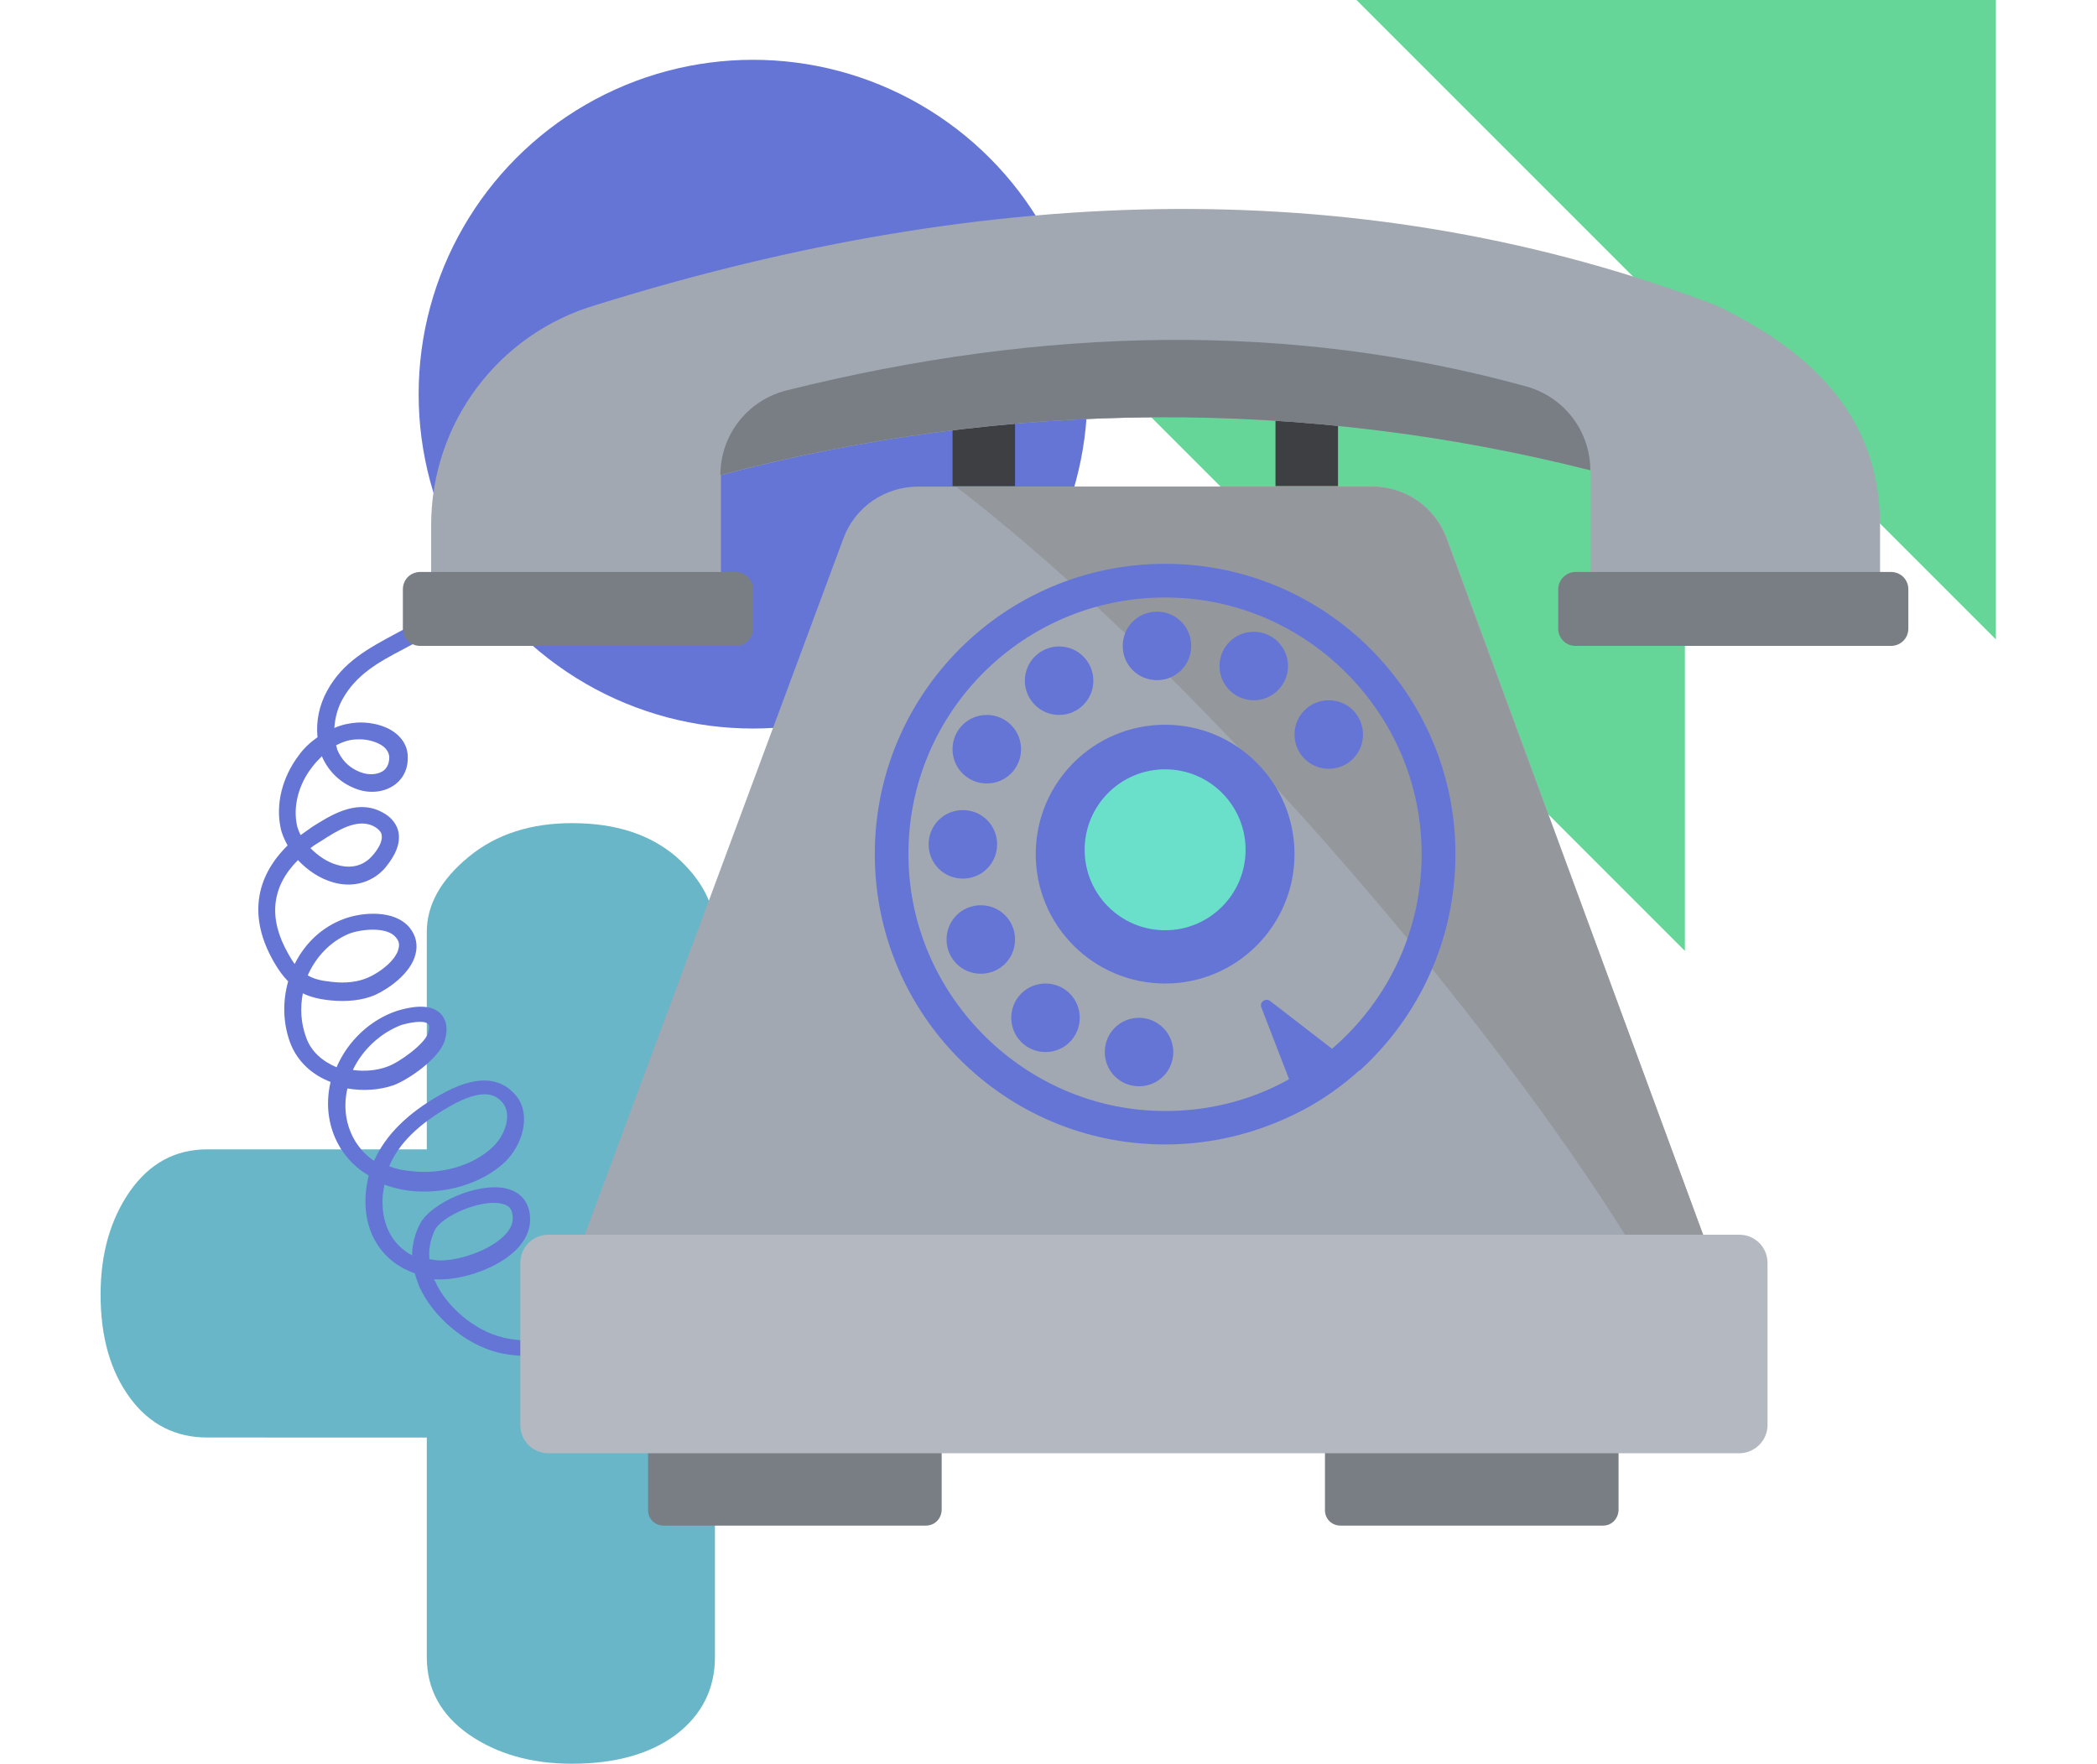
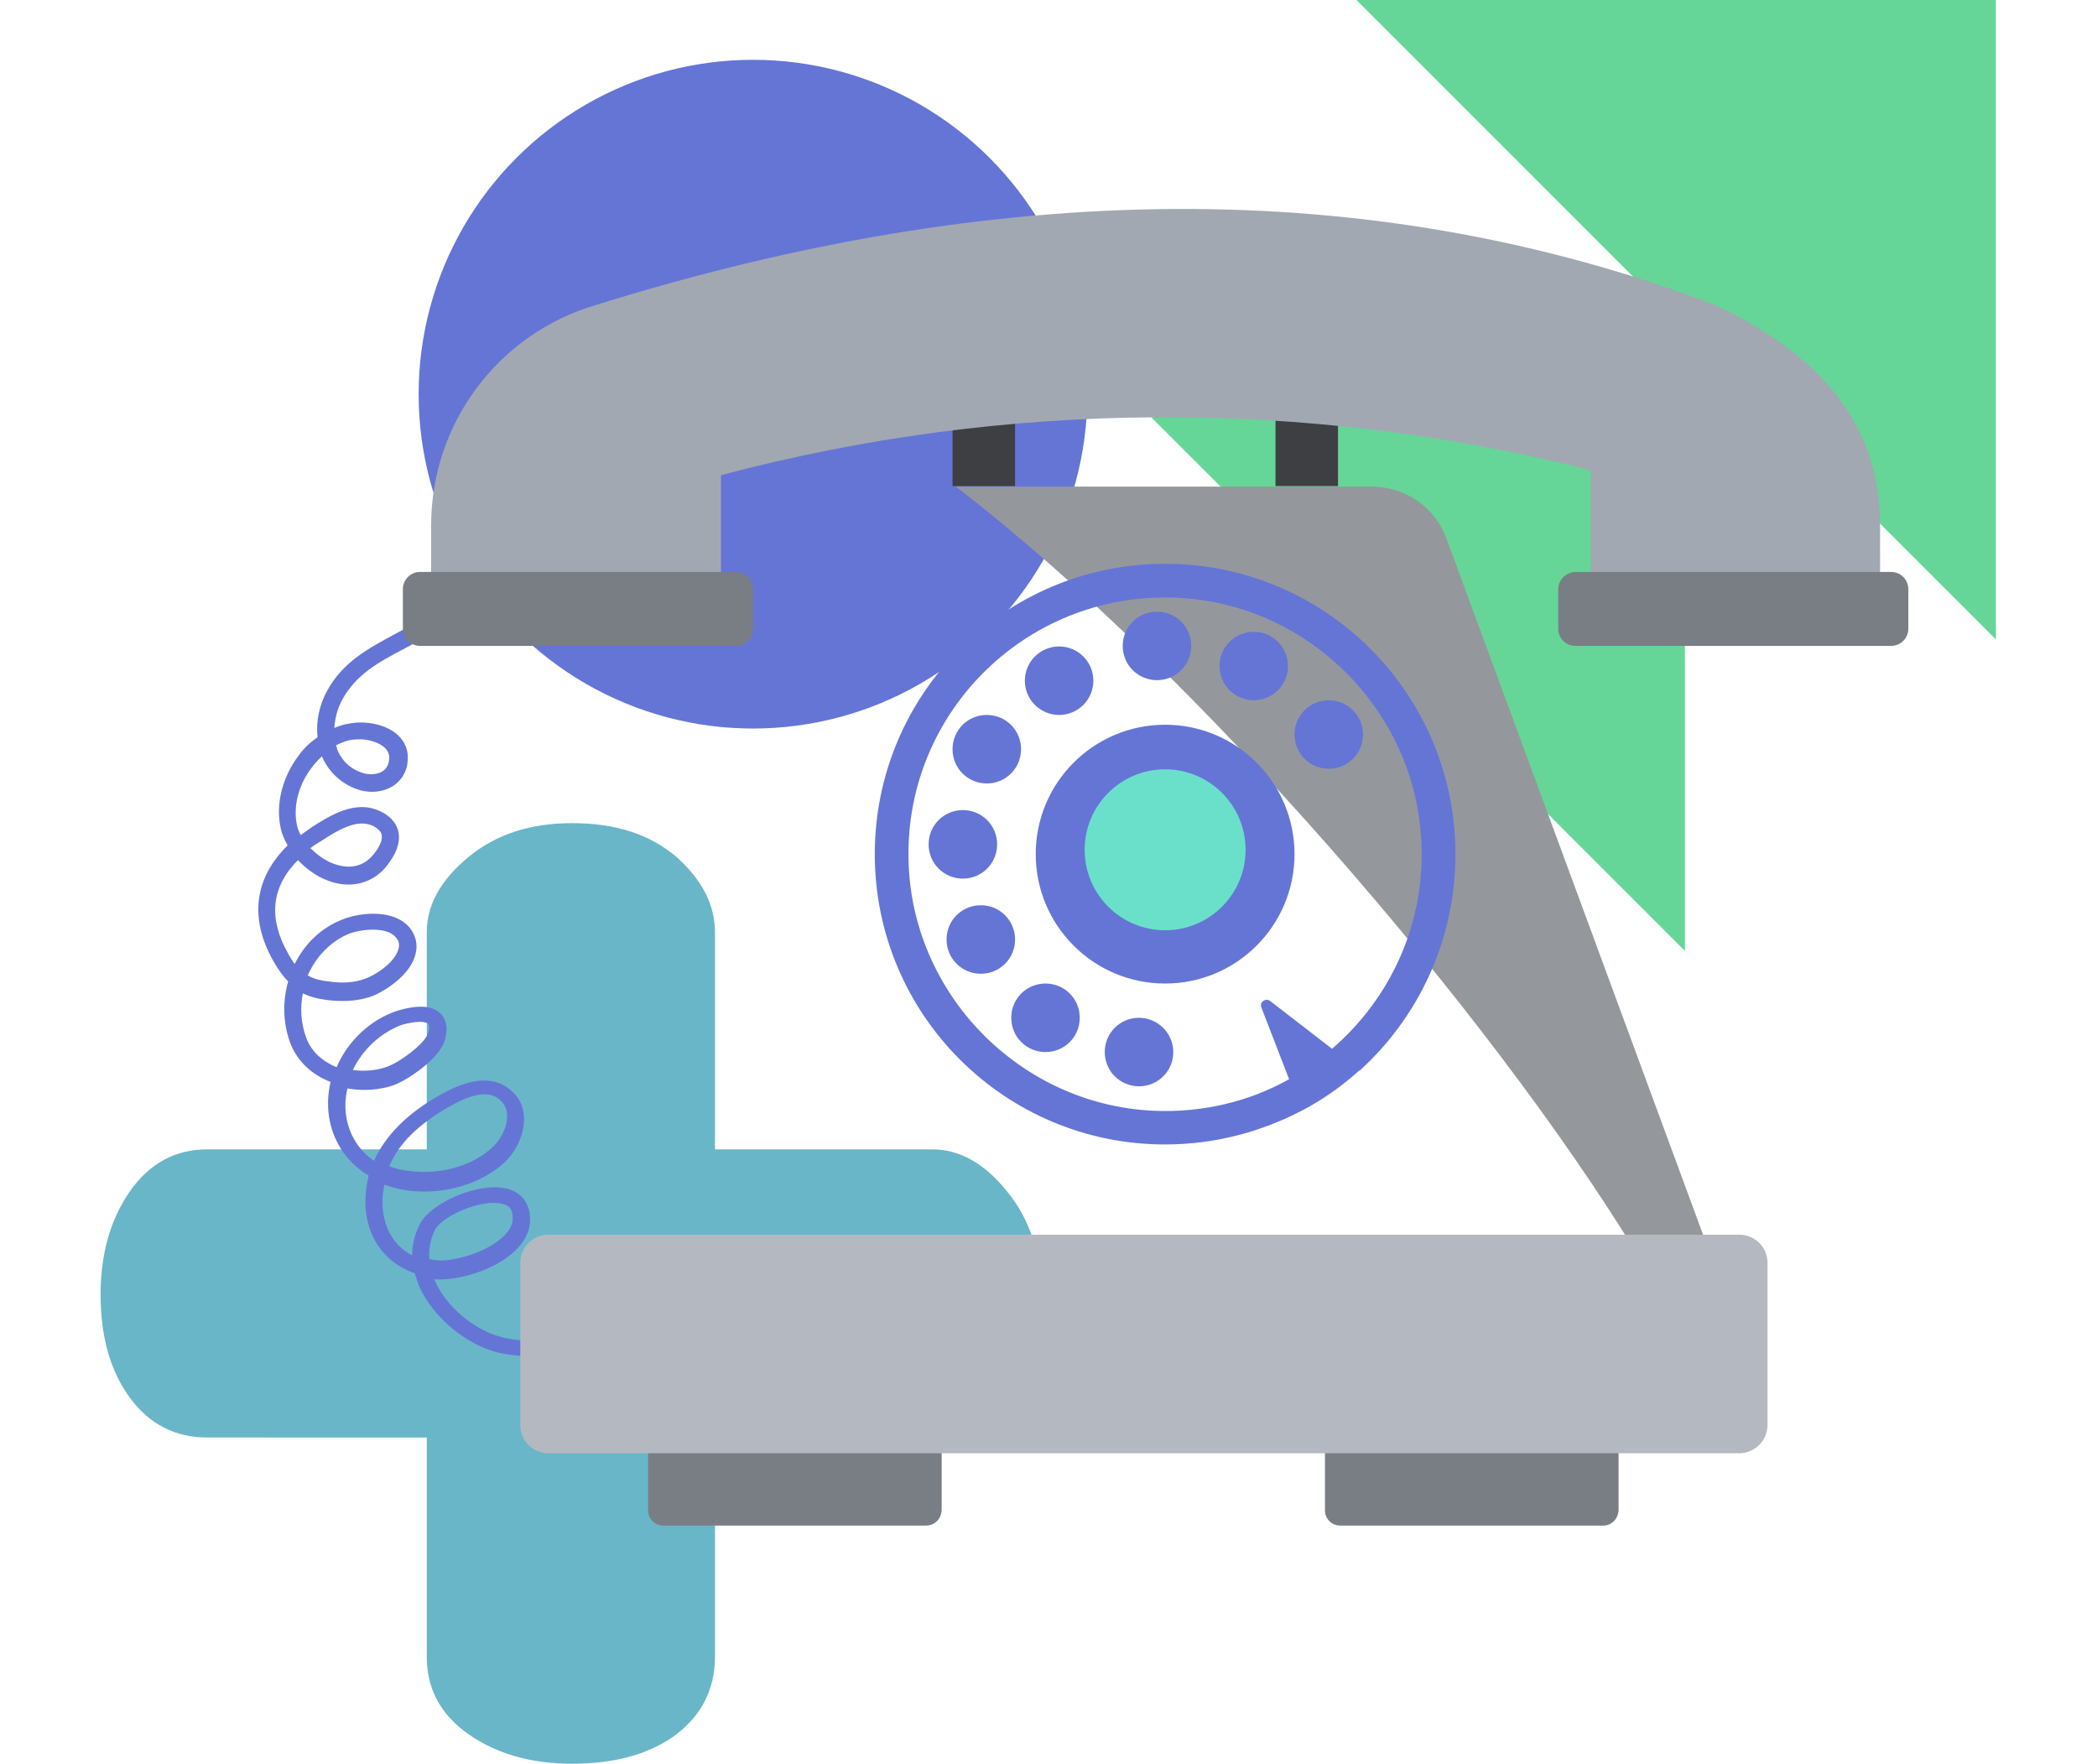
<svg xmlns="http://www.w3.org/2000/svg" version="1.1" id="OBJECTS" x="0px" y="0px" viewBox="0 0 385.7 324.4" style="enable-background:new 0 0 385.7 324.4;" xml:space="preserve">
  <style type="text/css">
	.st0{fill:#6575D6;}
	.st1{fill:#65D697;}
	.st2{fill:#69B6C9;}
	.st3{fill:#797E85;}
	.st4{fill:#A1A8B2;}
	.st5{fill:#94989D;}
	.st6{fill:#6AE0CB;}
	.st7{fill:#3D3F43;}
	.st8{fill:#B4B9C1;}
</style>
  <circle class="st0" cx="138.5" cy="72.5" r="61.5" />
  <polygon class="st1" points="367.1,117.6 367.1,0 249.5,0 " />
  <polygon class="st1" points="309.9,174.9 309.9,57.3 192.3,57.3 " />
  <g>
    <path class="st2" d="M105.2,324.4c-7.5,0-13.8-1.8-19-5.4c-5.1-3.6-7.7-8.3-7.7-14.2v-40.4H38.1c-5.8,0-10.6-2.4-14.2-7.3   c-3.6-4.9-5.4-11.2-5.4-19c0-7.5,1.8-13.8,5.4-19c3.6-5.1,8.3-7.7,14.2-7.7h40.4v-40c0-5,2.6-9.6,7.7-13.8s11.5-6.2,19-6.2   c8.1,0,14.4,2.1,19.2,6.2c4.7,4.2,7.1,8.8,7.1,13.8v40h40c5,0,9.6,2.6,13.7,7.7c4.2,5.1,6.3,11.5,6.3,19c0,7.8-2.1,14.1-6.3,19   c-4.2,4.9-8.8,7.3-13.7,7.3h-40v40.4c0,5.8-2.4,10.6-7.1,14.2C119.6,322.6,113.2,324.4,105.2,324.4z" />
  </g>
  <g>
    <path class="st0" d="M98.7,249.5c-2.6,0-5.3-0.3-7-0.7c-6.1-1.5-12.1-6.6-14.6-12.2c-0.3-0.8-0.6-1.6-0.8-2.4   c-6.1-2.1-9.7-7.7-9-15c0.1-1,0.3-2,0.5-3c-2.1-1.2-3.8-2.9-5.1-4.9c-2.3-3.7-2.9-8-1.9-12.3c-3.4-1.3-6.2-3.8-7.5-7.4   c-1.3-3.7-1.3-7.5-0.3-11.1c-0.9-0.9-1.8-2.1-2.7-3.7c-4.5-7.9-3.5-15.3,2.6-21.3c-0.6-1.1-1.1-2.2-1.3-3.3   c-0.9-4.3,0.3-9.2,3.3-13.2c1-1.4,2.2-2.5,3.5-3.4c-0.3-2.9,0.3-5.9,1.8-8.6c2.9-5.3,7.7-7.8,12.3-10.3c2.5-1.3,4.8-2.6,6.8-4.2   l2,2.5c-2.3,1.8-4.8,3.2-7.3,4.5c-4.4,2.3-8.5,4.6-11,9.1c-0.9,1.6-1.4,3.5-1.5,5.3c1.3-0.6,2.8-0.9,4.2-1c2-0.1,4.1,0.3,5.7,1.1   c2.2,1.1,3.5,2.9,3.6,5c0.1,2.1-0.6,3.9-2.2,5.2c-1.8,1.4-4.3,1.8-6.7,1.1c-3.2-1-5.6-3.2-6.9-6.2c-0.6,0.6-1.2,1.2-1.8,2   c-2.5,3.2-3.5,7.2-2.8,10.6c0.1,0.6,0.4,1.3,0.7,1.9c0.7-0.5,1.4-1,2.1-1.5c3.2-2,7.9-5.1,12.5-2.9c2.4,1.1,3.2,2.8,3.4,3.9   c0.5,2.8-1.5,5.4-2.7,6.8c-2.4,2.5-5.8,3.4-9.3,2.4c-2.5-0.7-4.7-2.2-6.5-4.1c-4.9,4.9-5.5,10.7-1.8,17.2c0.4,0.7,0.8,1.4,1.2,1.9   c1.9-3.8,5-6.8,9.1-8.3c3.2-1.2,9.3-1.8,12.1,1.7c1.1,1.4,1.5,3.1,1,4.9c-0.9,3.5-5,6.3-7.4,7.4c-2.3,1-5.2,1.3-8.2,1   c-2-0.2-3.7-0.6-5.1-1.3c-0.5,2.6-0.4,5.4,0.6,8.1c0.9,2.6,3,4.4,5.6,5.5c2.1-4.9,6.3-8.8,11.2-10.4c1.7-0.5,5.8-1.6,7.9,0.5   c0.8,0.8,1.6,2.3,0.8,5c-1,3.3-6.7,7.2-9.4,8.2c-2.6,0.9-5.6,1.1-8.5,0.6c-0.8,3.4-0.3,6.9,1.5,9.8c0.9,1.4,2,2.6,3.4,3.5   c2.1-4.7,6.2-8.8,12.3-12.2c6.2-3.5,10.8-3.4,13.8,0.2c2.9,3.5,1.2,9.1-2,12.2c-4.2,4-11.1,6.1-17.7,5.3c-1.6-0.2-3.1-0.6-4.5-1.1   c-0.1,0.6-0.2,1.3-0.3,1.9c-0.4,5.1,1.6,9.1,5.4,11.1c0-2,0.5-4,1.5-5.9c2-3.7,10.5-7.6,15.8-6.4c2.7,0.6,4.3,2.6,4.4,5.4   c0.1,2.2-0.9,4.3-2.8,6.1c-3.8,3.6-10.6,5.5-14.7,5.2c-0.1,0-0.2,0-0.2,0c0.1,0.1,0.1,0.2,0.2,0.3c2.1,4.8,7.4,9.2,12.5,10.4   c3.1,0.8,9.2,0.9,11.2,0l1.3,2.9C103.5,249.2,101.1,249.5,98.7,249.5z M79,231.6c0.4,0.1,0.9,0.1,1.3,0.2c2.9,0.3,9-1.3,12.2-4.3   c1.3-1.2,1.9-2.4,1.8-3.7c-0.1-1.4-0.6-2.1-2-2.4c-3.8-0.9-10.9,2.2-12.3,4.8C79.1,228.1,78.8,230,79,231.6z M71.6,214.5   c1.2,0.5,2.6,0.8,4,0.9c5.7,0.7,11.6-1.1,15.1-4.5c2.2-2.1,3.5-5.9,1.8-8c-1.2-1.5-3.5-3-9.8,0.6C76.9,206.8,73.3,210.4,71.6,214.5   z M64.9,196.8c2.2,0.3,4.4,0.1,6.3-0.6c2.3-0.8,6.9-4.2,7.5-6.1c0.3-0.9,0.3-1.6,0-1.8c-0.5-0.5-2.3-0.5-4.8,0.2   C70.1,189.9,66.7,193,64.9,196.8z M56.6,179.4c1.2,0.7,2.5,1,4.5,1.2c2.5,0.3,4.8,0,6.6-0.8c2.3-1,5.1-3.2,5.6-5.3   c0.2-0.8,0.1-1.4-0.5-2.1c-1.5-1.9-6-1.6-8.5-0.7C60.8,173.1,58.1,176,56.6,179.4z M57.1,156c1.4,1.4,3.1,2.6,5,3.1   c1.7,0.5,4.2,0.6,6.2-1.5c1.4-1.5,2.1-3,1.9-4c0-0.2-0.2-1-1.6-1.7c-3-1.4-6.6,0.9-9.4,2.7C58.4,155.1,57.7,155.5,57.1,156z    M61.8,137.1c0.1,0.2,0.2,0.5,0.2,0.7c0.6,1.5,1.9,3.5,4.8,4.4c1.4,0.4,2.9,0.2,3.8-0.5c0.7-0.6,1-1.4,1-2.5   c-0.1-1-0.7-1.8-1.9-2.4c-1.2-0.6-2.7-0.9-4.1-0.8C64.4,136,63.1,136.4,61.8,137.1z" />
  </g>
  <path class="st3" d="M170.3,280.6H122c-1.5,0-2.8-1.2-2.8-2.8v-16c0-1.5,1.2-2.8,2.8-2.8h48.4c1.5,0,2.8,1.2,2.8,2.8v16  C173.1,279.4,171.9,280.6,170.3,280.6z" />
  <path class="st3" d="M294.9,280.6h-48.4c-1.5,0-2.8-1.2-2.8-2.8v-16c0-1.5,1.2-2.8,2.8-2.8h48.4c1.5,0,2.8,1.2,2.8,2.8v16  C297.6,279.4,296.4,280.6,294.9,280.6z" />
-   <path class="st4" d="M314.5,230.5H106.3l48.8-131.4c2.1-5.8,7.6-9.6,13.8-9.6h83.5c6.2,0,11.7,3.8,13.8,9.7L314.5,230.5z" />
  <path class="st5" d="M314.5,230.5H301c-27.2-44.5-81.6-107.6-125.2-141h76.5c6.2,0,11.7,3.8,13.8,9.7L314.5,230.5z" />
  <circle class="st0" cx="214.3" cy="157.1" r="23.8" />
  <g>
    <path class="st0" d="M219.1,118.8c0,3.5-2.8,6.3-6.3,6.3s-6.3-2.8-6.3-6.3c0-3.5,2.8-6.3,6.3-6.3S219.1,115.3,219.1,118.8z" />
    <circle class="st0" cx="230.6" cy="122.5" r="6.3" />
    <path class="st0" d="M250.7,135.1c0,3.5-2.8,6.3-6.3,6.3c-3.5,0-6.3-2.8-6.3-6.3c0-3.5,2.8-6.3,6.3-6.3S250.7,131.6,250.7,135.1z" />
    <circle class="st0" cx="194.8" cy="125.2" r="6.3" />
    <path class="st0" d="M187.8,137.8c0,3.5-2.8,6.3-6.3,6.3c-3.5,0-6.3-2.8-6.3-6.3s2.8-6.3,6.3-6.3S187.8,134.3,187.8,137.8z" />
    <path class="st0" d="M183.4,155.3c0,3.5-2.8,6.3-6.3,6.3c-3.5,0-6.3-2.8-6.3-6.3c0-3.5,2.8-6.3,6.3-6.3   C180.6,149,183.4,151.8,183.4,155.3z" />
    <path class="st0" d="M186.7,172.8c0,3.5-2.8,6.3-6.3,6.3c-3.5,0-6.3-2.8-6.3-6.3c0-3.5,2.8-6.3,6.3-6.3S186.7,169.3,186.7,172.8z" />
    <path class="st0" d="M198.6,187.2c0,3.5-2.8,6.3-6.3,6.3c-3.5,0-6.3-2.8-6.3-6.3s2.8-6.3,6.3-6.3   C195.8,180.9,198.6,183.7,198.6,187.2z" />
    <path class="st0" d="M215.8,193.5c0,3.5-2.8,6.3-6.3,6.3c-3.5,0-6.3-2.8-6.3-6.3c0-3.5,2.8-6.3,6.3-6.3   C212.9,187.2,215.8,190,215.8,193.5z" />
  </g>
  <ellipse class="st6" cx="214.3" cy="156.3" rx="14.8" ry="14.8" />
  <path class="st0" d="M267.7,157.1c0-29.5-23.9-53.4-53.4-53.4s-53.4,23.9-53.4,53.4c0,29.5,23.9,53.4,53.4,53.4  c9.1,0,17.6-2.3,25.1-6.2v0c0.1,0,0.1-0.1,0.2-0.1c3.8-2,7.3-4.5,10.4-7.3c0,0,0.1,0,0.1,0l0,0C260.9,187.1,267.7,172.9,267.7,157.1  z M237.1,198.5c-7.3,4.1-15.9,6.2-24.9,5.8c-24.6-1.1-44.6-21.5-45.1-46.2c-0.6-27.6,22.5-49.9,50.3-48.1  c23.6,1.5,42.7,20.8,44,44.4c0.9,15.4-5.7,29.3-16.4,38.5l-11.4-8.8c-0.8-0.6-2,0.2-1.6,1.2L237.1,198.5z" />
  <rect x="175.2" y="72.8" class="st7" width="11.5" height="16.6" />
  <rect x="234.6" y="72.8" class="st7" width="11.5" height="16.6" />
  <path class="st4" d="M345.8,96.6v9.8h-53.2V86.5c-52.5-13.3-107.6-13-160,0.9v19H79.3v-9.8c0-18.7,12.3-35.2,30.3-40.5  c73.4-22.9,142.2-24.2,205.9,0C334.8,65.3,345.8,77.9,345.8,96.6z" />
-   <path class="st3" d="M292.5,86.5c-52.5-13.3-107.6-13-160,0.9c0-7.4,5-13.8,12.2-15.6C192,60,237.4,59.1,280.8,71.1  c6.7,1.9,11.4,7.8,11.7,14.8L292.5,86.5z" />
  <path class="st3" d="M77.3,118.8h58c1.8,0,3.2-1.4,3.2-3.2v-7.2c0-1.8-1.4-3.2-3.2-3.2h-58c-1.8,0-3.2,1.4-3.2,3.2v7.2  C74.1,117.4,75.5,118.8,77.3,118.8z" />
  <path class="st8" d="M319.9,267.3h-219c-2.9,0-5.2-2.3-5.2-5.2v-29.8c0-2.9,2.3-5.2,5.2-5.2h219c2.9,0,5.2,2.3,5.2,5.2v29.8  C325.1,265,322.7,267.3,319.9,267.3z" />
  <path class="st3" d="M347.8,118.8h-58c-1.8,0-3.2-1.4-3.2-3.2v-7.2c0-1.8,1.5-3.2,3.2-3.2h58c1.8,0,3.2,1.4,3.2,3.2v7.2  C351,117.4,349.6,118.8,347.8,118.8z" />
</svg>